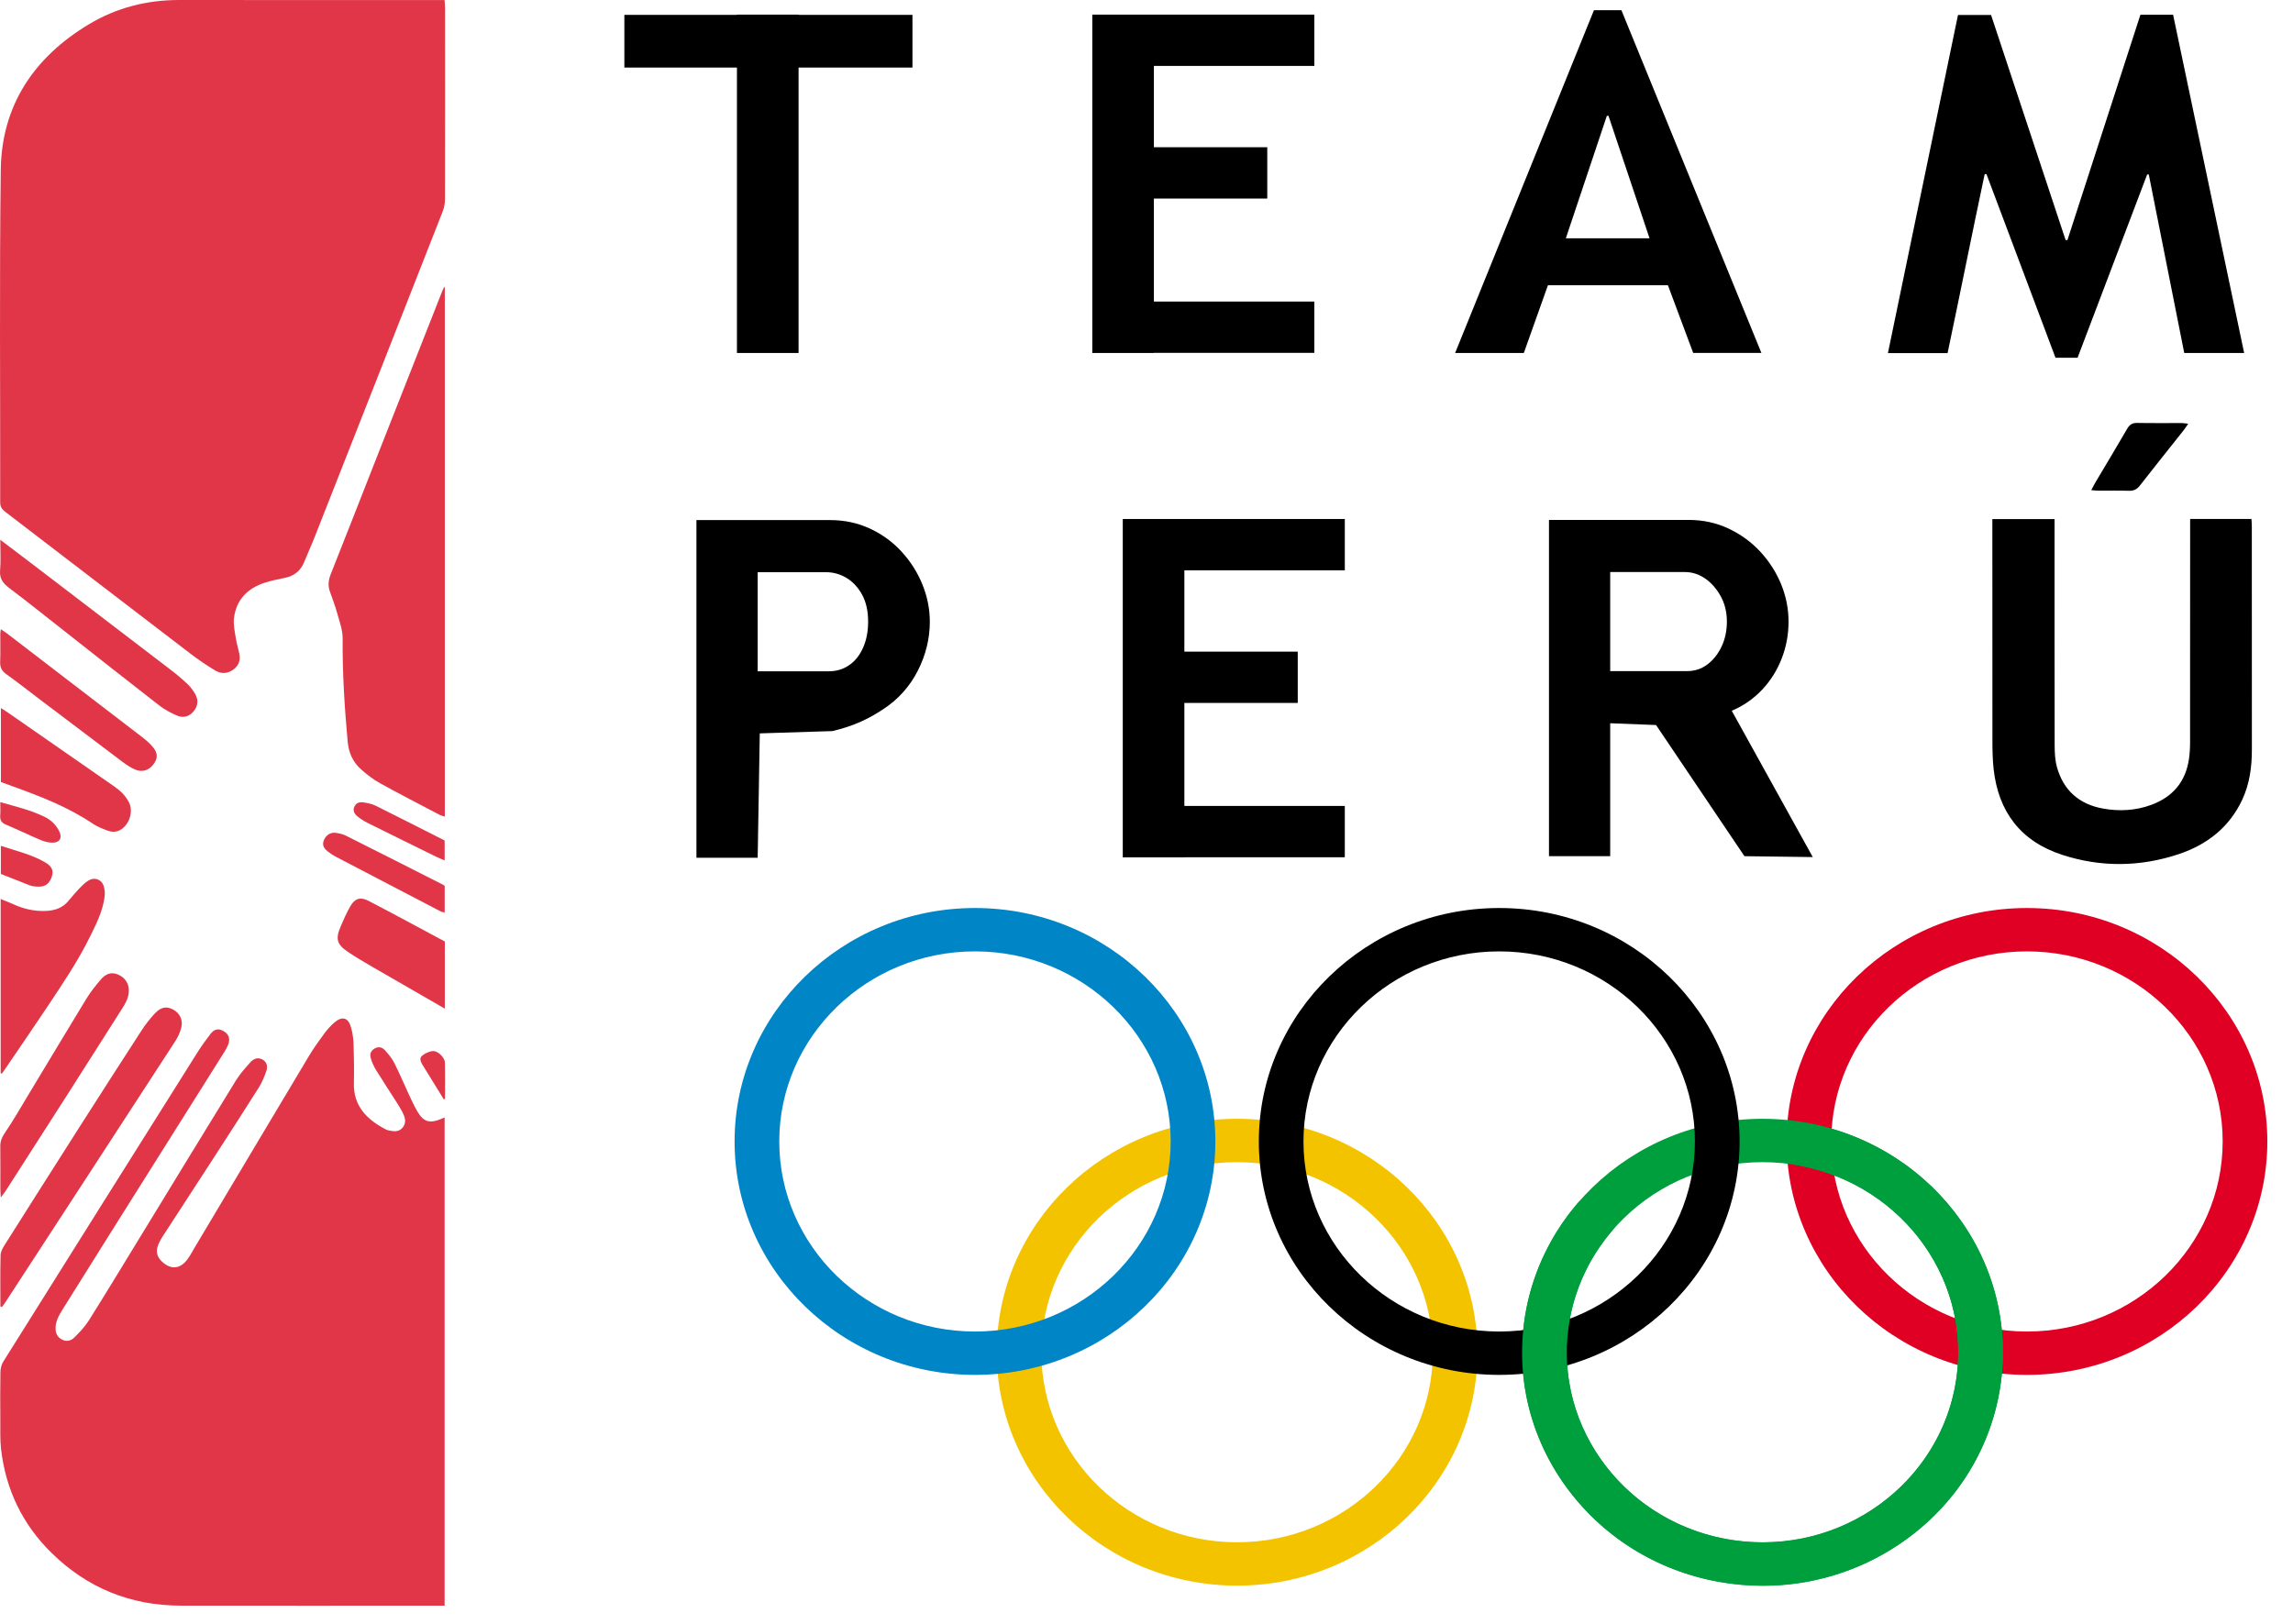
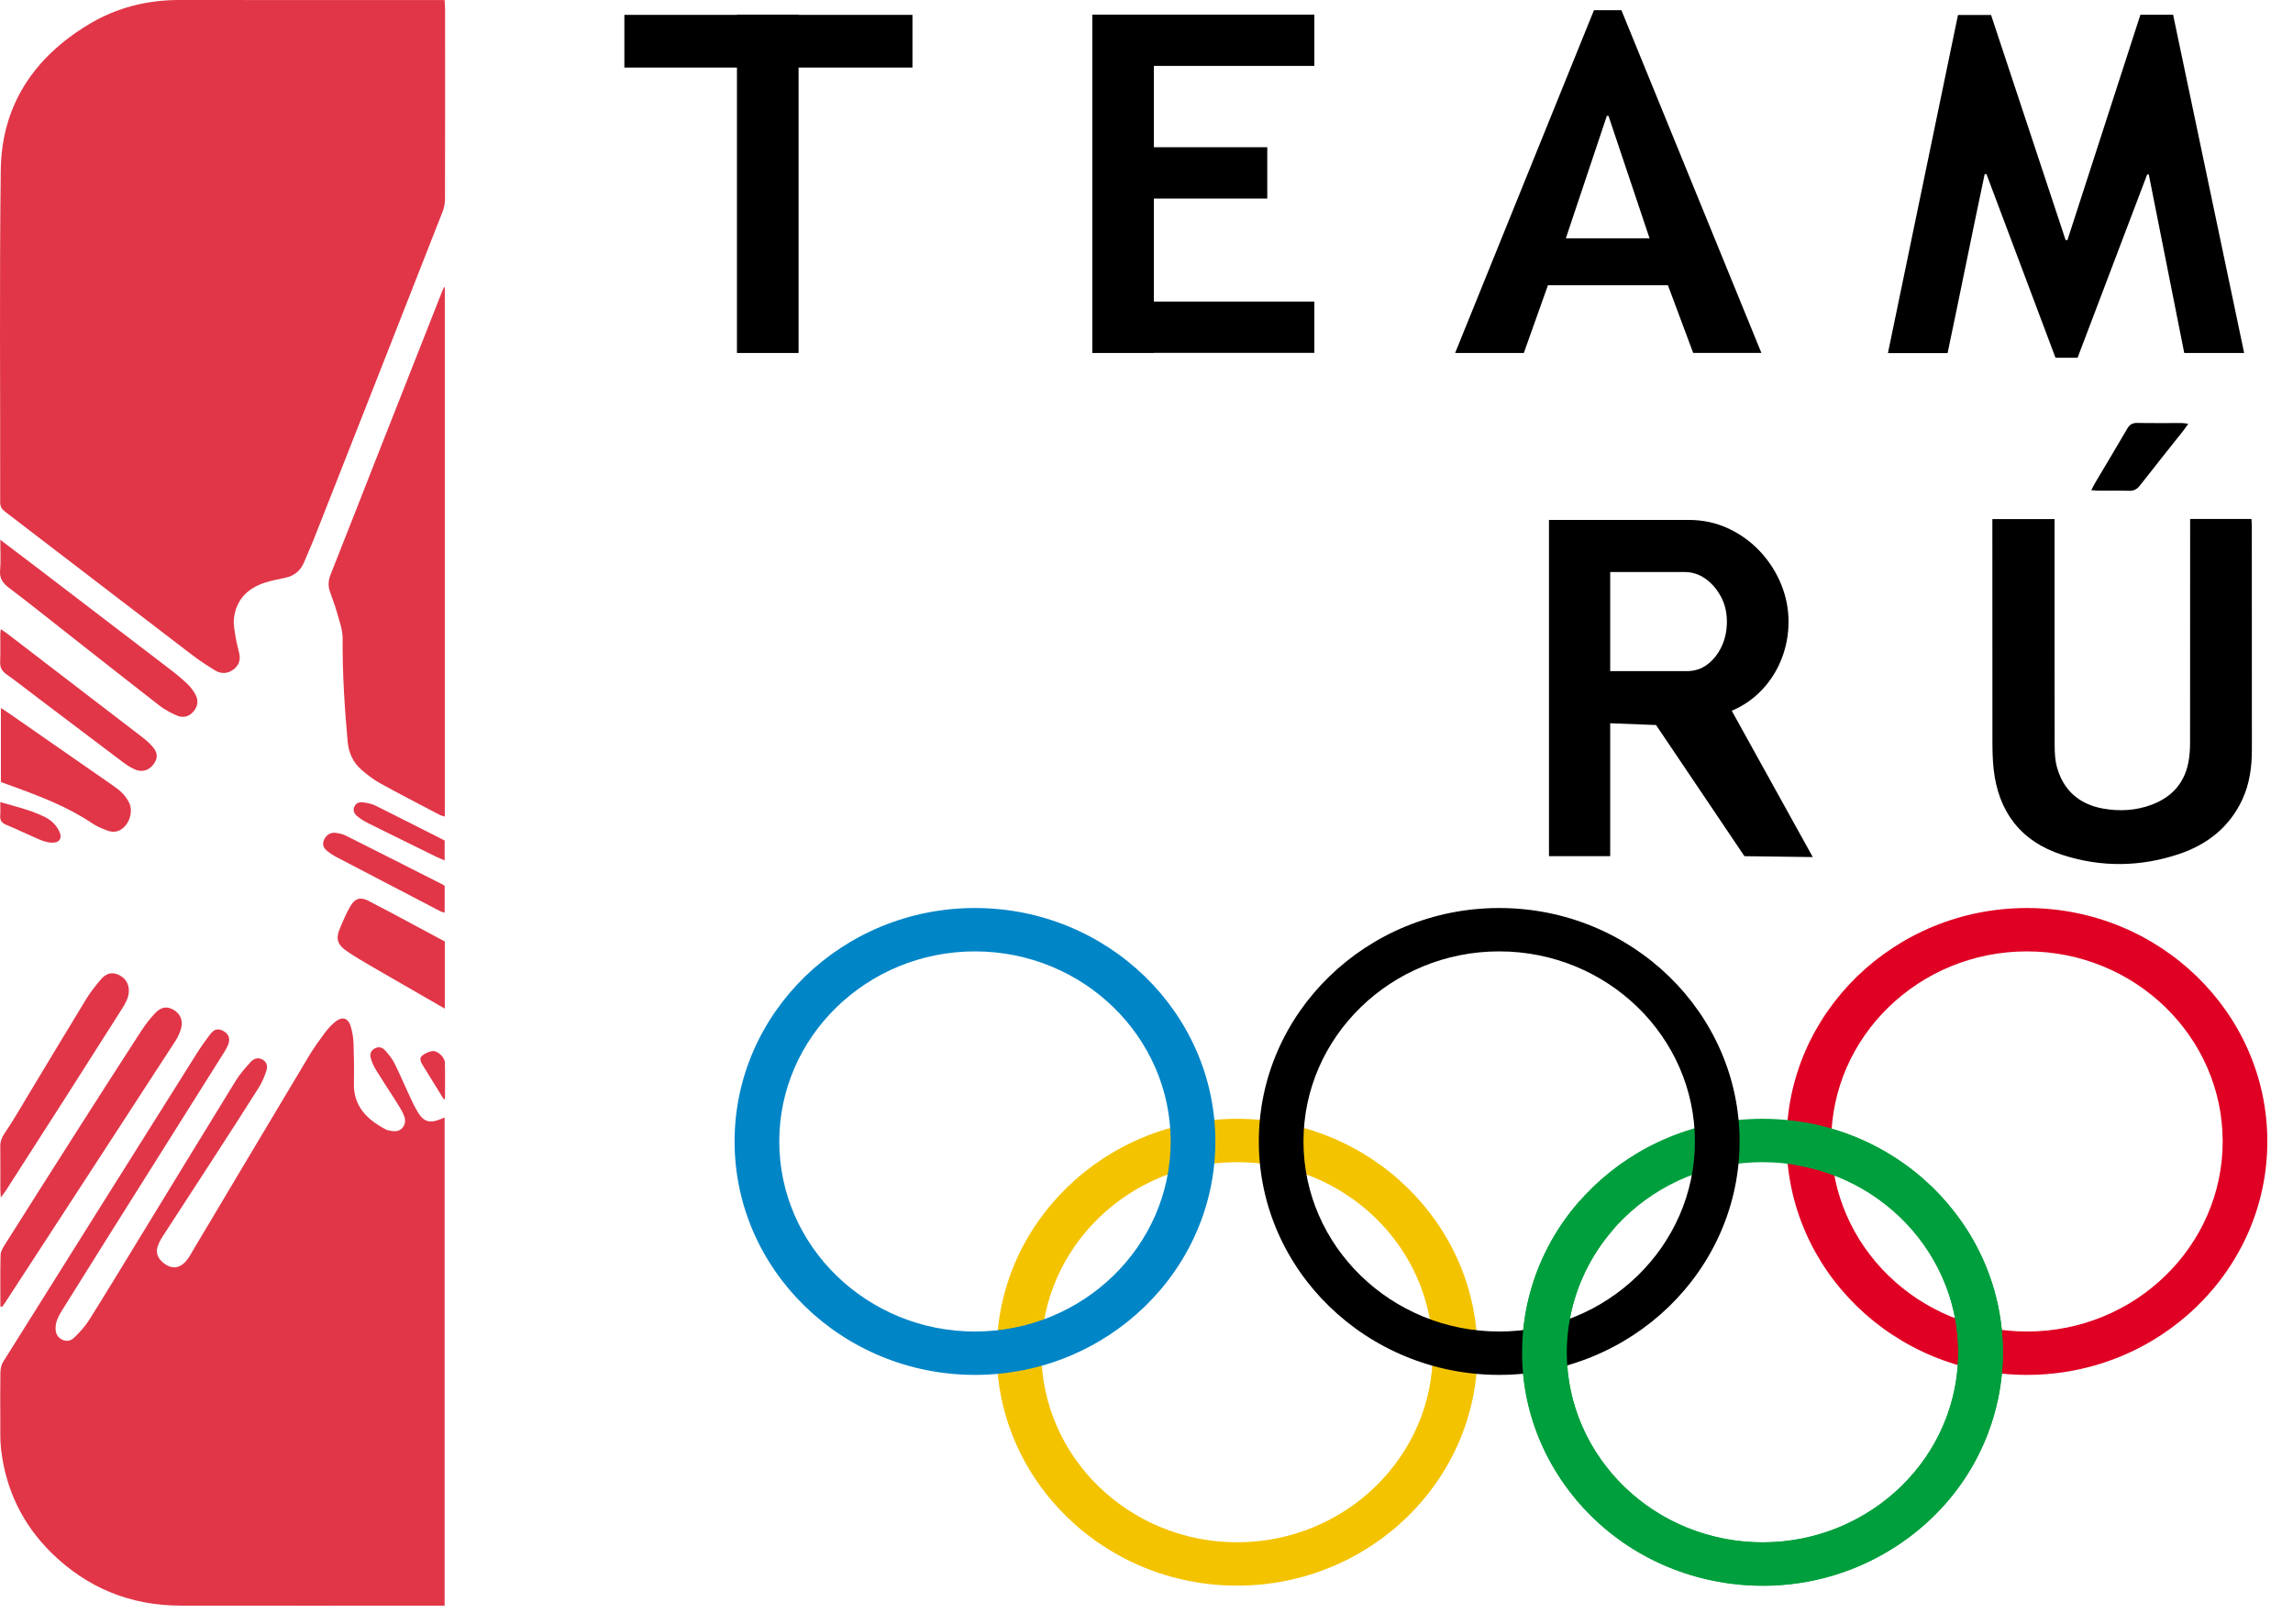
<svg xmlns="http://www.w3.org/2000/svg" width="72" height="51" viewBox="0 0 72 51" fill="none">
  <path d="M13.96 0.001C13.966 0.11 13.975 0.192 13.975 0.274C13.976 2.266 13.977 4.258 13.973 6.25C13.973 6.381 13.948 6.519 13.9 6.642C12.563 10.053 11.221 13.464 9.878 16.873C9.777 17.132 9.658 17.384 9.555 17.642C9.446 17.915 9.252 18.083 8.956 18.146C8.746 18.191 8.533 18.231 8.328 18.296C7.77 18.473 7.416 18.839 7.347 19.414C7.322 19.617 7.372 19.83 7.403 20.036C7.428 20.201 7.48 20.363 7.514 20.527C7.558 20.736 7.498 20.909 7.316 21.037C7.133 21.166 6.936 21.165 6.756 21.057C6.492 20.898 6.235 20.725 5.991 20.538C4.046 19.052 2.106 17.56 0.163 16.073C0.061 15.994 0.006 15.916 0.006 15.78C0.011 12.301 -0.02 8.82 0.024 5.341C0.048 3.329 1.05 1.804 2.804 0.755C3.668 0.238 4.622 -0.002 5.641 -0C8.316 0.004 10.99 0.001 13.665 0.001H13.96Z" fill="#E13648" />
  <path d="M13.961 35.096V50.429C13.847 50.429 13.745 50.429 13.644 50.429C10.987 50.429 8.329 50.432 5.672 50.428C4.088 50.426 2.736 49.867 1.624 48.778C0.703 47.876 0.18 46.778 0.034 45.517C-0.001 45.217 0.012 44.912 0.01 44.61C0.007 44.106 0.004 43.601 0.013 43.097C0.015 42.985 0.043 42.86 0.102 42.766C2.129 39.529 4.161 36.295 6.194 33.062C6.32 32.862 6.459 32.668 6.603 32.48C6.728 32.318 6.851 32.294 7.006 32.376C7.178 32.467 7.237 32.615 7.168 32.8C7.138 32.878 7.098 32.954 7.053 33.025C5.841 34.953 4.627 36.881 3.415 38.809C2.928 39.583 2.444 40.359 1.96 41.135C1.848 41.316 1.743 41.498 1.745 41.72C1.746 41.877 1.801 41.996 1.947 42.072C2.092 42.148 2.233 42.105 2.33 42.01C2.499 41.845 2.665 41.668 2.79 41.471C3.295 40.668 3.786 39.857 4.28 39.048C5.322 37.343 6.36 35.636 7.407 33.935C7.534 33.728 7.702 33.543 7.865 33.359C7.959 33.253 8.094 33.197 8.238 33.275C8.382 33.352 8.41 33.494 8.366 33.626C8.305 33.808 8.231 33.99 8.129 34.152C7.651 34.912 7.162 35.666 6.675 36.419C6.154 37.223 5.629 38.024 5.11 38.828C5.046 38.926 4.989 39.033 4.952 39.143C4.89 39.327 4.942 39.49 5.088 39.625C5.365 39.882 5.652 39.861 5.881 39.557C5.963 39.449 6.025 39.328 6.094 39.212C7.295 37.198 8.493 35.184 9.697 33.172C9.844 32.926 10.013 32.691 10.184 32.459C10.28 32.33 10.389 32.206 10.512 32.103C10.744 31.91 10.932 31.962 11.015 32.244C11.065 32.412 11.094 32.59 11.101 32.764C11.115 33.184 11.121 33.605 11.112 34.025C11.098 34.733 11.512 35.155 12.103 35.466C12.133 35.482 12.166 35.495 12.199 35.502C12.345 35.53 12.494 35.561 12.615 35.444C12.743 35.32 12.74 35.165 12.679 35.021C12.617 34.875 12.528 34.738 12.443 34.602C12.235 34.273 12.018 33.949 11.814 33.617C11.743 33.504 11.686 33.378 11.647 33.251C11.6 33.096 11.649 32.993 11.77 32.927C11.898 32.856 12.012 32.898 12.095 32.993C12.201 33.113 12.308 33.24 12.379 33.381C12.536 33.689 12.669 34.009 12.815 34.322C12.908 34.521 12.997 34.722 13.108 34.911C13.298 35.236 13.491 35.291 13.842 35.146C13.873 35.133 13.904 35.12 13.961 35.096Z" fill="#E13648" />
  <path d="M65.236 11.235H64.542C63.82 9.313 63.097 7.391 62.375 5.469C62.356 5.468 62.337 5.468 62.319 5.468C61.922 7.336 61.551 9.209 61.154 11.089H59.281C60.016 7.543 60.747 4.014 61.481 0.47H62.519C63.297 2.819 64.078 5.179 64.86 7.54C64.879 7.54 64.899 7.539 64.918 7.539C65.681 5.182 66.444 2.825 67.209 0.462H68.235C68.977 3.995 69.719 7.53 70.466 11.086H68.585C68.213 9.217 67.843 7.348 67.472 5.481C67.455 5.479 67.448 5.477 67.441 5.479C67.433 5.48 67.42 5.482 67.418 5.487C66.691 7.401 65.965 9.315 65.236 11.235Z" fill="black" />
  <path d="M68.77 16.299H70.696C70.7 16.393 70.707 16.475 70.707 16.557C70.708 18.885 70.707 21.213 70.709 23.541C70.709 24.085 70.64 24.614 70.407 25.114C70.009 25.968 69.319 26.521 68.426 26.821C67.212 27.229 65.974 27.245 64.757 26.849C63.439 26.422 62.746 25.482 62.6 24.155C62.568 23.863 62.562 23.568 62.562 23.274C62.559 21.055 62.56 18.837 62.56 16.618C62.56 16.519 62.56 16.419 62.56 16.303H64.513C64.513 16.413 64.513 16.512 64.513 16.611C64.513 18.88 64.511 21.149 64.516 23.418C64.517 23.643 64.528 23.876 64.588 24.092C64.788 24.817 65.283 25.262 66.043 25.396C66.551 25.486 67.062 25.459 67.551 25.278C68.235 25.025 68.63 24.542 68.733 23.84C68.759 23.666 68.768 23.489 68.768 23.313C68.771 21.077 68.77 18.842 68.77 16.606V16.299Z" fill="black" />
  <path d="M51.796 7.485C51.361 6.188 50.933 4.911 50.505 3.634C50.488 3.636 50.471 3.638 50.454 3.641C50.027 4.914 49.601 6.186 49.167 7.485H51.796ZM55.308 11.085H53.166C52.905 10.384 52.641 9.677 52.373 8.959H48.605C48.355 9.663 48.101 10.374 47.848 11.086H45.691C47.148 7.487 48.597 3.91 50.05 0.32H50.912C52.369 3.889 53.834 7.475 55.308 11.085Z" fill="black" />
  <path d="M13.967 9.026V25.647C13.902 25.625 13.847 25.614 13.799 25.589C13.176 25.262 12.549 24.939 11.934 24.599C11.725 24.484 11.533 24.335 11.354 24.179C11.086 23.946 10.949 23.65 10.917 23.295C10.819 22.215 10.75 21.135 10.759 20.05C10.761 19.781 10.656 19.509 10.583 19.243C10.521 19.017 10.434 18.797 10.357 18.574C10.294 18.391 10.311 18.219 10.384 18.036C10.87 16.815 11.346 15.591 11.827 14.369C12.512 12.629 13.198 10.889 13.884 9.15C13.902 9.105 13.923 9.062 13.942 9.018C13.95 9.021 13.959 9.023 13.967 9.026Z" fill="#E13648" />
  <path d="M0.012 41.031C0.012 40.493 0.005 39.956 0.018 39.419C0.02 39.311 0.086 39.196 0.147 39.099C0.915 37.883 1.686 36.667 2.459 35.454C3.115 34.426 3.773 33.4 4.436 32.377C4.56 32.186 4.7 32.002 4.856 31.835C5.054 31.624 5.228 31.597 5.431 31.704C5.645 31.817 5.755 32.034 5.691 32.281C5.653 32.424 5.589 32.568 5.508 32.693C3.728 35.435 1.944 38.174 0.16 40.913C0.13 40.96 0.094 41.004 0.06 41.049C0.044 41.043 0.028 41.037 0.012 41.031Z" fill="#E13648" />
-   <path d="M0.021 33.706V28.234C0.168 28.295 0.292 28.342 0.414 28.397C0.739 28.546 1.077 28.625 1.441 28.61C1.725 28.598 1.963 28.515 2.146 28.298C2.256 28.168 2.364 28.037 2.481 27.913C2.569 27.822 2.661 27.729 2.768 27.66C2.955 27.539 3.178 27.608 3.251 27.814C3.289 27.919 3.298 28.044 3.285 28.156C3.23 28.614 3.022 29.021 2.82 29.43C2.442 30.197 1.962 30.905 1.488 31.617C1.047 32.279 0.595 32.935 0.148 33.593C0.119 33.635 0.089 33.675 0.06 33.716C0.047 33.713 0.034 33.709 0.021 33.706Z" fill="#E13648" />
  <path d="M0.009 16.953C0.385 17.237 0.706 17.479 1.024 17.722C2.472 18.828 3.92 19.933 5.365 21.041C5.548 21.181 5.726 21.33 5.892 21.488C5.989 21.581 6.072 21.694 6.136 21.811C6.237 21.997 6.215 22.184 6.072 22.35C5.933 22.512 5.747 22.555 5.558 22.474C5.363 22.391 5.17 22.287 5.004 22.159C4.004 21.383 3.012 20.598 2.017 19.816C1.439 19.362 0.865 18.902 0.278 18.459C0.085 18.312 -0.019 18.163 0.003 17.913C0.029 17.615 0.009 17.313 0.009 16.953Z" fill="#E13648" />
  <path d="M0.025 37.61C0.018 37.484 0.011 37.412 0.011 37.34C0.01 36.895 0.015 36.45 0.009 36.005C0.007 35.848 0.054 35.726 0.146 35.591C0.412 35.199 0.648 34.788 0.892 34.382C1.5 33.376 2.102 32.366 2.715 31.363C2.847 31.148 3.008 30.947 3.173 30.755C3.307 30.598 3.483 30.513 3.702 30.606C3.934 30.704 4.058 30.897 4.045 31.146C4.035 31.346 3.939 31.515 3.833 31.68C3.269 32.566 2.708 33.453 2.143 34.337C1.492 35.357 0.837 36.376 0.183 37.394C0.145 37.454 0.099 37.51 0.025 37.61Z" fill="#E13648" />
  <path d="M0.028 24.561V22.237C0.136 22.307 0.214 22.355 0.288 22.407C1.385 23.169 2.482 23.932 3.579 24.694C3.779 24.832 3.951 24.994 4.056 25.214C4.193 25.502 4.055 25.912 3.773 26.068C3.642 26.141 3.502 26.134 3.372 26.085C3.212 26.025 3.048 25.96 2.908 25.866C2.141 25.348 1.283 25.017 0.417 24.703C0.288 24.656 0.16 24.609 0.028 24.561Z" fill="#E13648" />
  <path d="M13.967 29.569V31.678C13.892 31.635 13.836 31.603 13.781 31.571C13.098 31.178 12.414 30.786 11.733 30.39C11.459 30.231 11.185 30.072 10.923 29.895C10.582 29.666 10.532 29.489 10.687 29.121C10.782 28.896 10.88 28.671 11.002 28.46C11.141 28.218 11.316 28.16 11.568 28.291C12.373 28.709 13.17 29.143 13.967 29.569Z" fill="#E13648" />
  <path d="M0.026 19.761C0.097 19.809 0.145 19.839 0.191 19.873C1.617 20.966 3.044 22.059 4.469 23.154C4.583 23.242 4.694 23.34 4.788 23.448C4.963 23.649 4.963 23.82 4.809 24.018C4.669 24.199 4.453 24.264 4.233 24.165C4.093 24.102 3.962 24.015 3.84 23.923C2.957 23.259 2.077 22.592 1.197 21.926C0.862 21.673 0.533 21.413 0.192 21.169C0.051 21.068 -0.001 20.953 0.005 20.787C0.017 20.493 0.008 20.198 0.009 19.904C0.009 19.865 0.018 19.826 0.026 19.761Z" fill="#E13648" />
  <path d="M65.666 15.394C65.717 15.297 65.753 15.224 65.794 15.154C66.126 14.594 66.463 14.037 66.789 13.474C66.865 13.342 66.948 13.279 67.11 13.283C67.576 13.292 68.043 13.285 68.51 13.287C68.567 13.287 68.624 13.299 68.711 13.309C68.648 13.398 68.604 13.466 68.553 13.53C68.1 14.102 67.643 14.671 67.195 15.246C67.103 15.365 67.006 15.419 66.85 15.414C66.531 15.404 66.211 15.412 65.891 15.41C65.825 15.41 65.76 15.401 65.666 15.394Z" fill="black" />
  <path d="M13.963 27.825V28.662C13.907 28.645 13.864 28.64 13.829 28.621C12.732 28.05 11.636 27.479 10.541 26.905C10.451 26.857 10.363 26.8 10.284 26.735C10.144 26.621 10.116 26.517 10.173 26.381C10.238 26.229 10.375 26.135 10.539 26.157C10.648 26.171 10.763 26.196 10.86 26.245C11.882 26.756 12.899 27.274 13.918 27.79C13.933 27.797 13.945 27.81 13.963 27.825Z" fill="#E13648" />
  <path d="M13.962 26.398V27.023C13.863 26.98 13.785 26.951 13.711 26.915C12.986 26.558 12.261 26.203 11.538 25.843C11.424 25.785 11.313 25.715 11.216 25.633C11.122 25.554 11.067 25.447 11.135 25.319C11.197 25.201 11.31 25.183 11.423 25.202C11.55 25.222 11.682 25.248 11.795 25.304C12.518 25.663 13.237 26.031 13.962 26.398Z" fill="#E13648" />
-   <path d="M0.027 26.565C0.513 26.727 0.993 26.835 1.418 27.084C1.648 27.218 1.695 27.364 1.613 27.569C1.525 27.79 1.388 27.868 1.124 27.843C1.064 27.837 1.001 27.832 0.946 27.811C0.642 27.694 0.34 27.572 0.027 27.448V26.565Z" fill="#E13648" />
  <path d="M0.009 25.192C0.514 25.336 0.983 25.447 1.415 25.662C1.609 25.759 1.764 25.912 1.86 26.107C1.967 26.325 1.867 26.479 1.62 26.465C1.502 26.459 1.381 26.427 1.273 26.381C0.909 26.227 0.554 26.054 0.189 25.901C0.046 25.842 -0.004 25.756 0.007 25.612C0.017 25.488 0.009 25.363 0.009 25.192Z" fill="#E13648" />
  <path d="M13.934 34.525C13.71 34.161 13.484 33.799 13.262 33.435C13.207 33.345 13.162 33.229 13.253 33.157C13.346 33.082 13.475 33.02 13.592 33.011C13.75 32.999 13.967 33.215 13.97 33.371C13.979 33.752 13.973 34.133 13.973 34.514L13.934 34.525Z" fill="#E13648" />
  <path d="M38.844 36.5C35.456 36.5 32.699 39.178 32.699 42.469C32.699 45.761 35.456 48.438 38.844 48.438C42.233 48.438 44.99 45.761 44.99 42.469C44.99 39.178 42.233 36.5 38.844 36.5ZM38.844 49.8C34.683 49.8 31.297 46.512 31.297 42.469C31.297 38.427 34.683 35.138 38.844 35.138C43.006 35.138 46.392 38.427 46.392 42.469C46.392 46.512 43.006 49.8 38.844 49.8Z" fill="#F4C300" />
  <path d="M30.614 29.88C27.225 29.88 24.469 32.558 24.469 35.849C24.469 39.141 27.225 41.819 30.614 41.819C34.003 41.819 36.759 39.141 36.759 35.849C36.759 32.558 34.003 29.88 30.614 29.88ZM30.614 43.181C26.452 43.181 23.066 39.892 23.066 35.849C23.066 31.807 26.452 28.518 30.614 28.518C34.776 28.518 38.162 31.807 38.162 35.849C38.162 39.892 34.776 43.181 30.614 43.181Z" fill="#0085C7" />
  <path d="M63.646 29.88C60.258 29.88 57.501 32.558 57.501 35.849C57.501 39.141 60.258 41.819 63.646 41.819C67.035 41.819 69.792 39.141 69.792 35.849C69.792 32.558 67.035 29.88 63.646 29.88ZM63.646 43.181C59.484 43.181 56.099 39.892 56.099 35.849C56.099 31.807 59.484 28.518 63.646 28.518C67.808 28.518 71.194 31.807 71.194 35.849C71.194 39.892 67.808 43.181 63.646 43.181Z" fill="#DF0024" />
  <path d="M55.343 36.5C51.954 36.5 49.197 39.178 49.197 42.469C49.197 45.761 51.954 48.438 55.343 48.438C58.731 48.438 61.488 45.761 61.488 42.469C61.488 39.178 58.731 36.5 55.343 36.5ZM55.343 49.8C51.181 49.8 47.795 46.512 47.795 42.469C47.795 38.427 51.181 35.138 55.343 35.138C59.504 35.138 62.89 38.427 62.89 42.469C62.89 46.512 59.504 49.8 55.343 49.8Z" fill="#009F3D" />
  <path d="M47.075 29.88C43.686 29.88 40.929 32.558 40.929 35.849C40.929 39.141 43.686 41.819 47.075 41.819C50.464 41.819 53.22 39.141 53.22 35.849C53.22 32.558 50.464 29.88 47.075 29.88ZM47.075 43.181C42.913 43.181 39.527 39.892 39.527 35.849C39.527 31.807 42.913 28.518 47.075 28.518C51.237 28.518 54.623 31.807 54.623 35.849C54.623 39.892 51.237 43.181 47.075 43.181Z" fill="black" />
  <path d="M55.36 49.806C54.896 49.806 54.43 49.764 53.965 49.68C51.983 49.323 50.263 48.236 49.121 46.622C47.98 45.008 47.555 43.058 47.923 41.133C48.157 39.908 48.714 38.753 49.533 37.794C49.78 37.504 50.222 37.464 50.52 37.704C50.818 37.944 50.859 38.373 50.612 38.663C49.946 39.444 49.492 40.385 49.302 41.382C49.002 42.95 49.348 44.537 50.277 45.851C51.206 47.166 52.607 48.05 54.221 48.341C55.835 48.632 57.469 48.296 58.822 47.394C60.175 46.491 61.086 45.131 61.386 43.563C62.005 40.327 59.798 37.205 56.466 36.604C56.086 36.535 55.834 36.18 55.905 35.81C55.976 35.44 56.341 35.196 56.722 35.265C60.814 36.003 63.525 39.838 62.764 43.812C62.396 45.737 61.278 47.408 59.616 48.516C58.344 49.364 56.87 49.806 55.36 49.806Z" fill="#009F3D" />
  <path d="M41.27 2.07V0.459H36.232H34.298V2.07V9.471V11.082V11.086H36.232V11.082H41.27V9.471H36.232V6.236H39.792V4.624H36.232V2.07H41.27Z" fill="black" />
-   <path d="M42.227 17.912V16.3H37.189H35.255V17.912V25.312V26.924V26.927H37.189V26.924H42.227V25.312H37.189V22.077H40.749V20.466H37.189V17.912H42.227Z" fill="black" />
  <path d="M28.651 0.467H25.075V0.459H23.14V0.467H19.605V2.122H23.14V11.086H25.075V2.122H28.651V0.467Z" fill="black" />
-   <path d="M23.791 21.083H26.02C26.261 21.083 26.475 21.02 26.66 20.893C26.846 20.767 26.992 20.585 27.099 20.346C27.206 20.107 27.259 19.834 27.259 19.527C27.259 19.193 27.197 18.911 27.072 18.681C26.946 18.451 26.784 18.275 26.584 18.153C26.384 18.032 26.168 17.971 25.936 17.971H23.791V21.083ZM21.868 26.939V16.334H26.061C26.516 16.334 26.937 16.424 27.322 16.604C27.707 16.785 28.04 17.028 28.318 17.335C28.597 17.641 28.813 17.984 28.966 18.363C29.119 18.742 29.196 19.13 29.196 19.527C29.196 20.059 29.07 20.571 28.82 21.063C28.569 21.555 28.214 21.954 27.754 22.26C27.294 22.567 26.834 22.795 26.138 22.961L23.857 23.033L23.791 26.939H21.868Z" fill="black" />
  <path d="M50.56 21.078H52.97C53.212 21.078 53.425 21.008 53.611 20.869C53.797 20.729 53.945 20.542 54.057 20.307C54.168 20.073 54.224 19.811 54.224 19.522C54.224 19.224 54.159 18.959 54.029 18.724C53.899 18.489 53.736 18.304 53.541 18.169C53.346 18.034 53.133 17.966 52.901 17.966H50.56V21.078ZM48.638 26.89V16.329H53.026C53.472 16.329 53.887 16.419 54.273 16.599C54.658 16.78 54.992 17.023 55.276 17.33C55.559 17.637 55.777 17.98 55.931 18.358C56.084 18.737 56.16 19.125 56.16 19.522C56.16 19.928 56.088 20.316 55.944 20.686C55.8 21.056 55.594 21.383 55.325 21.667C55.055 21.951 54.739 22.17 54.377 22.323L56.921 26.918L54.775 26.89L52 22.771L50.56 22.715V26.89H48.638Z" fill="black" />
</svg>